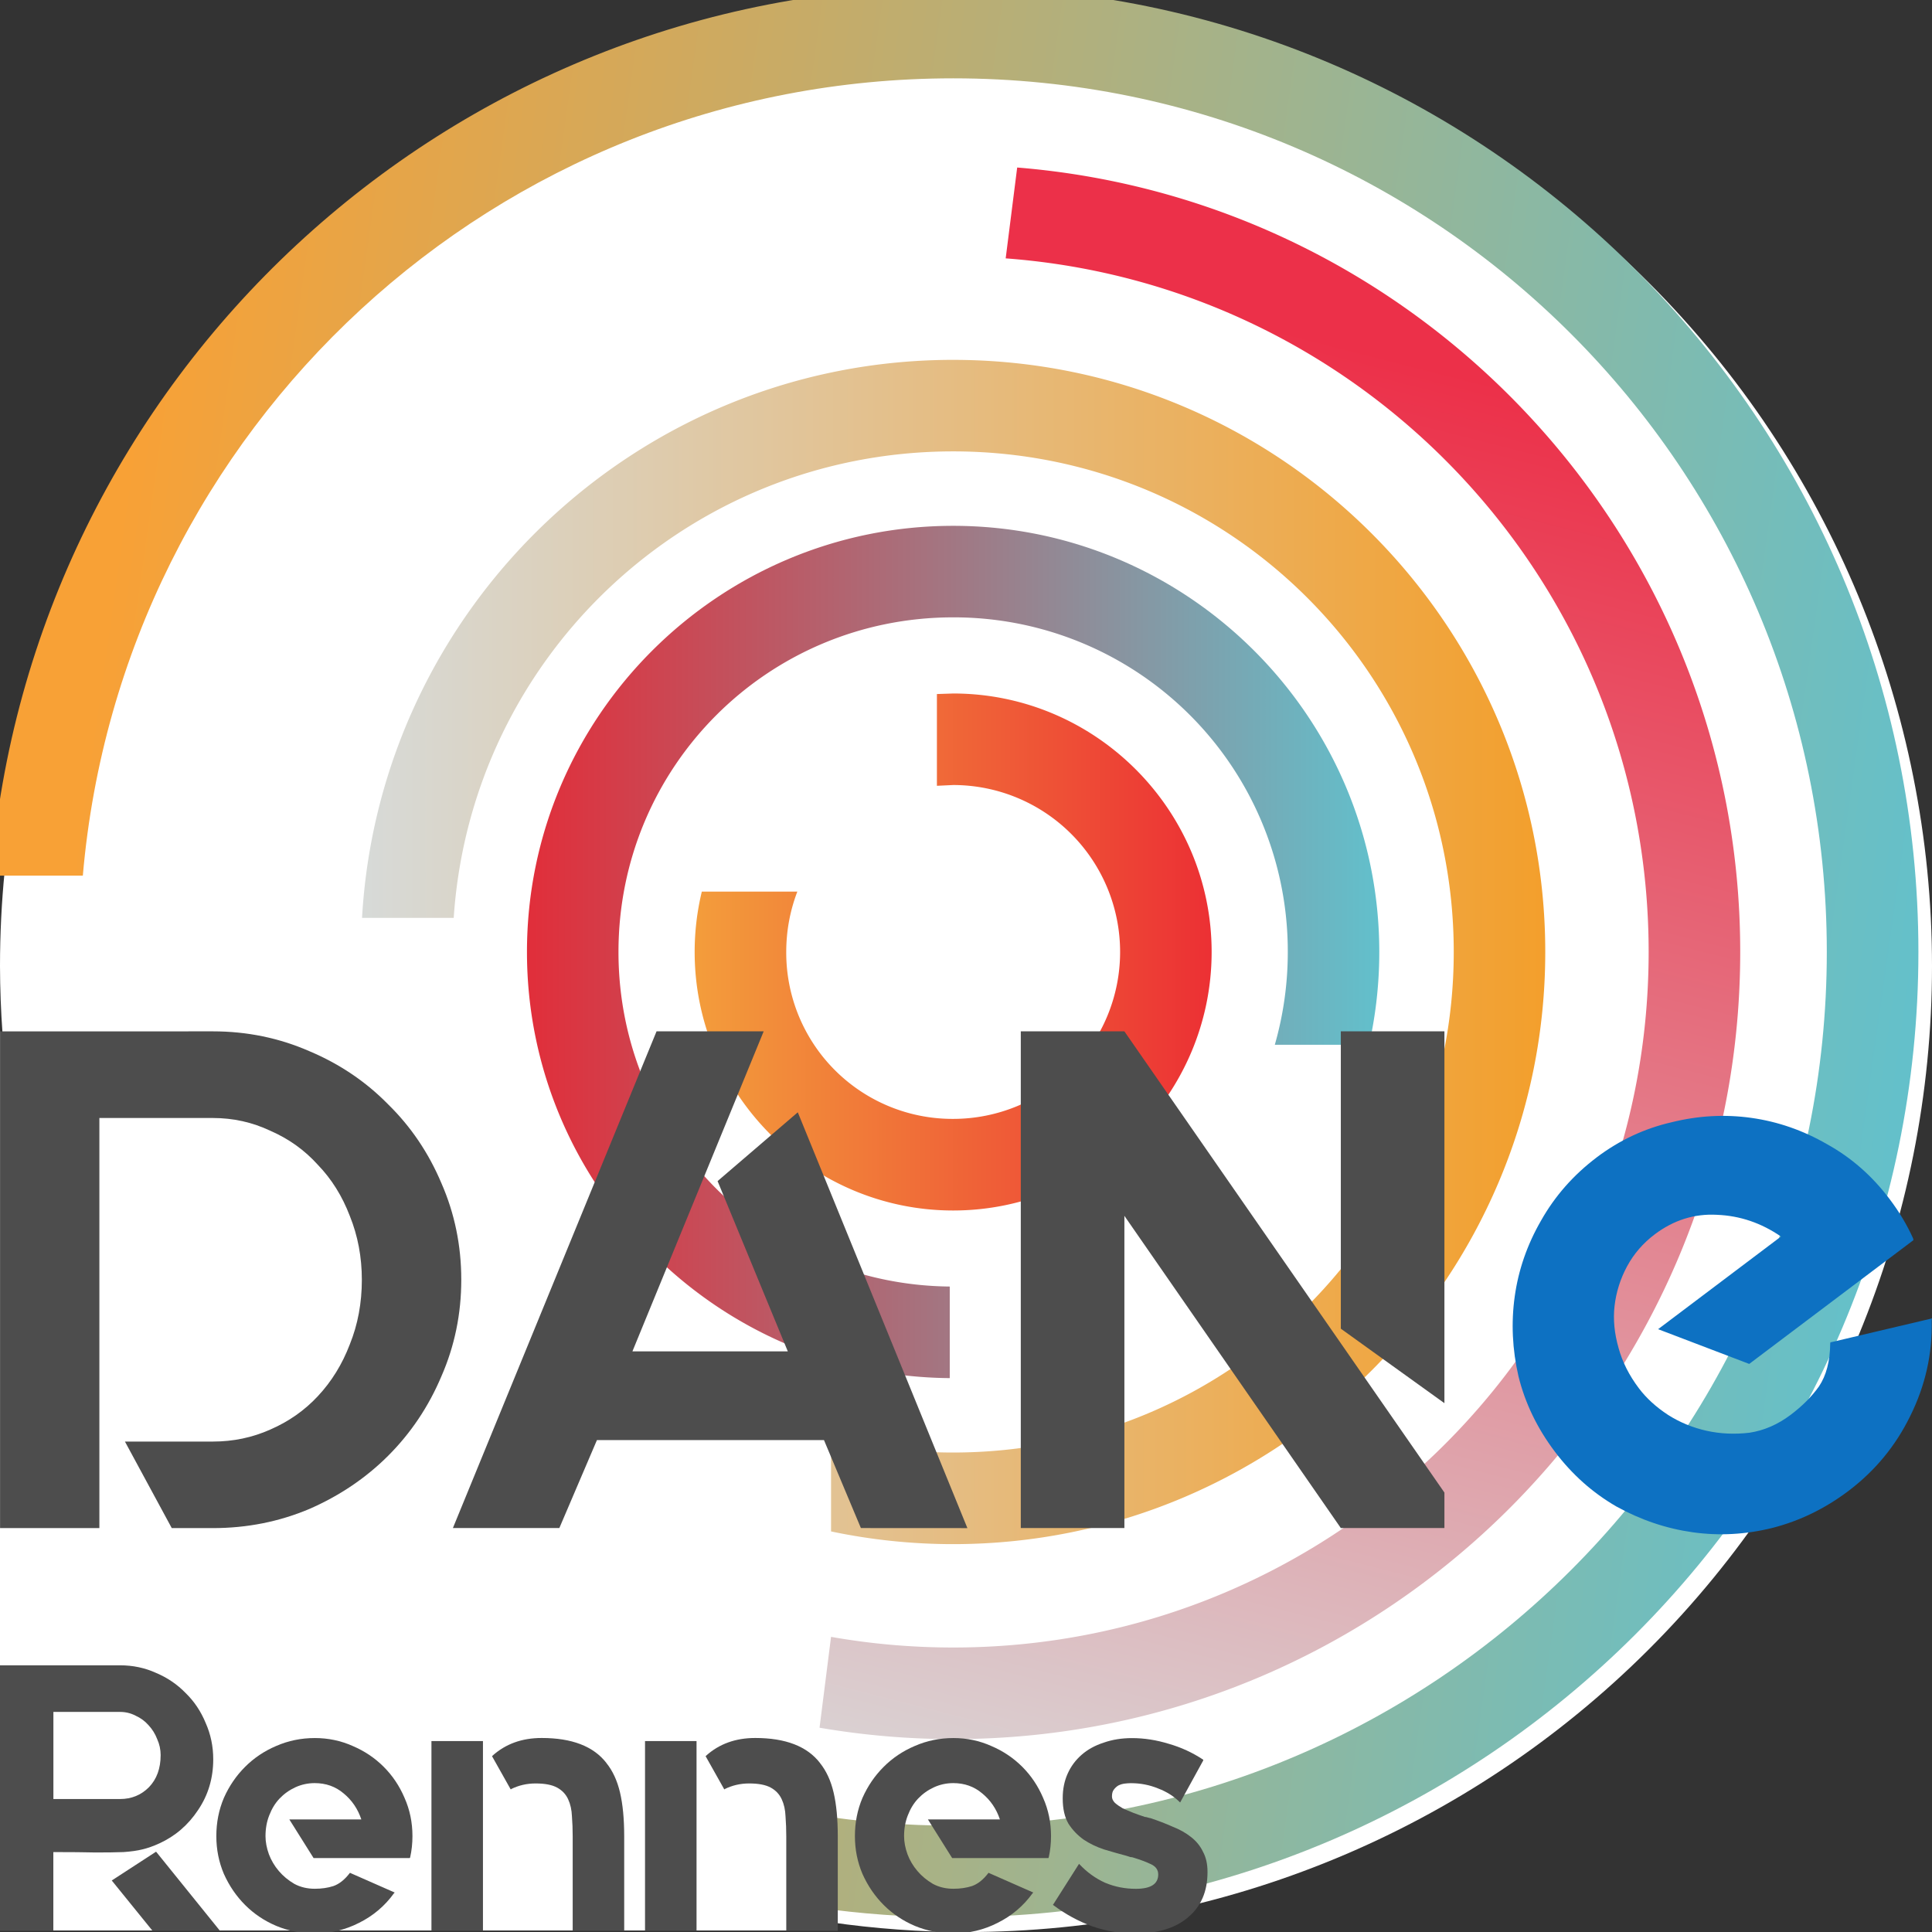
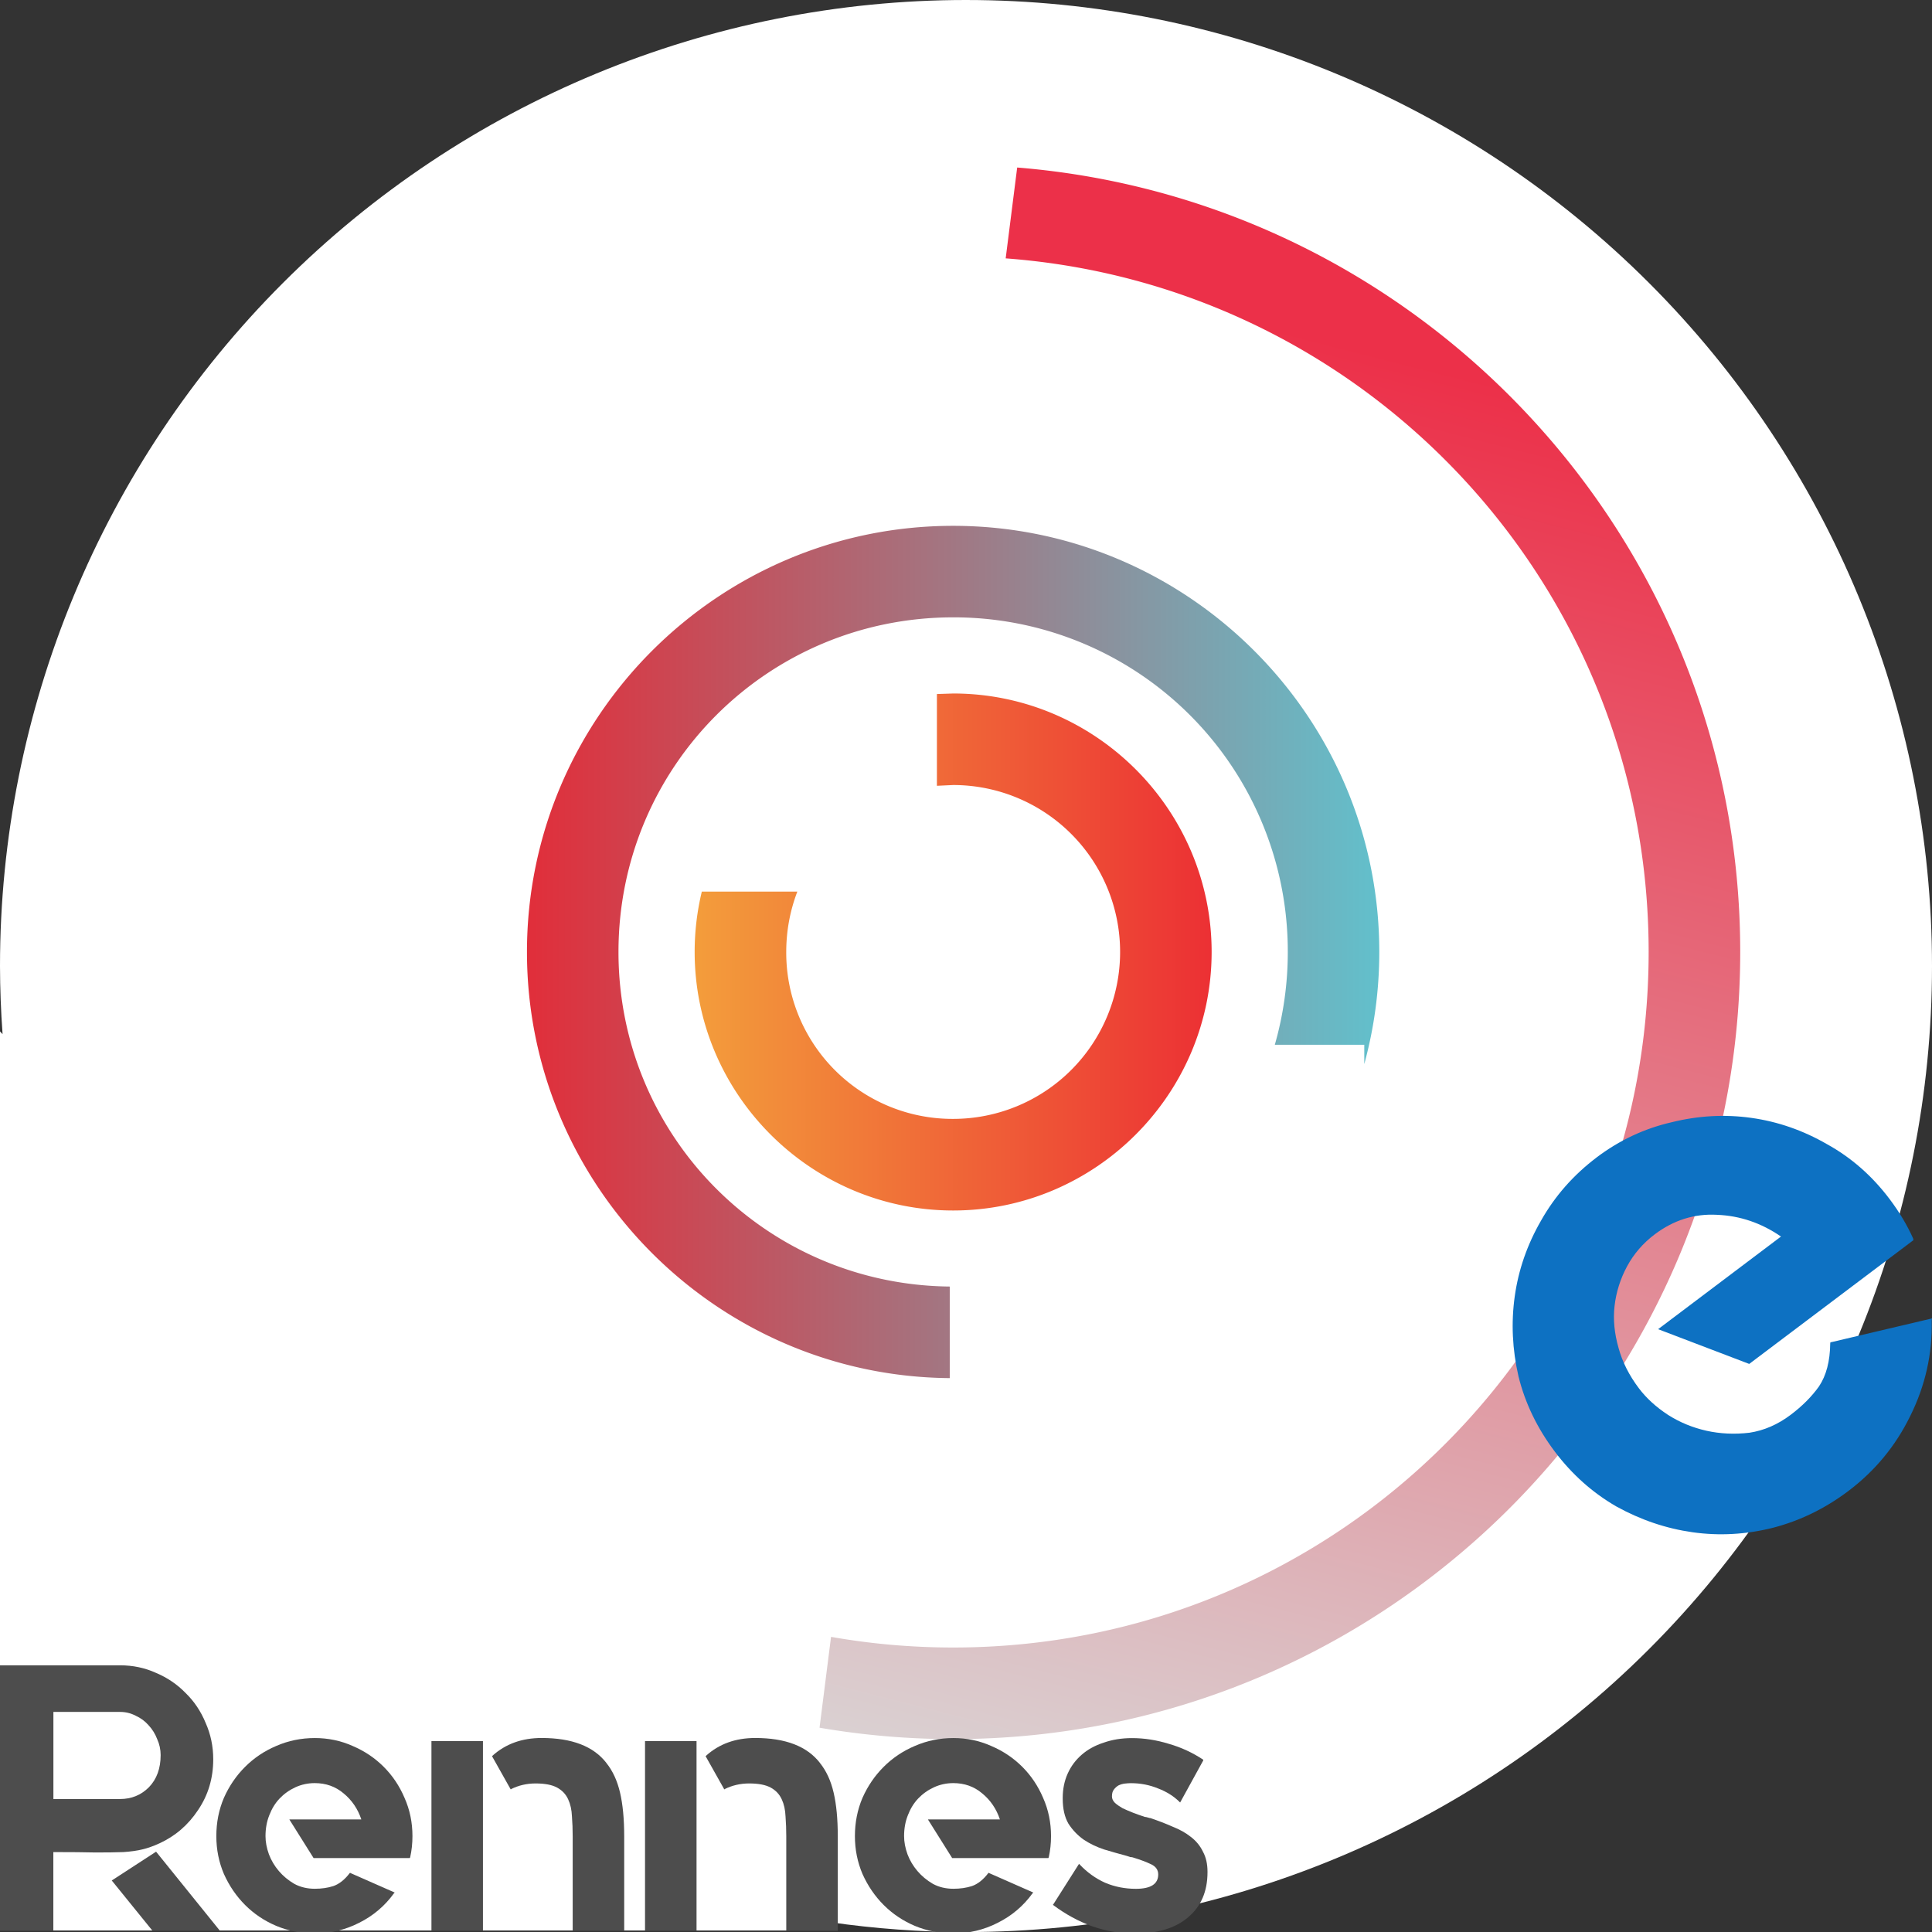
<svg xmlns="http://www.w3.org/2000/svg" xmlns:xlink="http://www.w3.org/1999/xlink" width="64" height="64" viewBox="0 0 33.867 33.867">
  <rect x="0" y="0" width="33.867" height="33.867" fill="#333333" stroke="none" />
  <defs>
    <linearGradient id="A" x1="365.56" y1="523.549" x2="531.23" y2="546.929" xlink:href="#H">
      <stop offset="0" stop-color="#f8a136" />
      <stop offset="1" stop-color="#64c0ca" />
    </linearGradient>
    <linearGradient id="B" x1="448.332" y1="483.928" x2="413.533" y2="620.129" xlink:href="#H">
      <stop offset="0" stop-color="#ec3049" />
      <stop offset="1" stop-color="#d9d9d9" />
    </linearGradient>
    <linearGradient id="C" x1="389.871" y1="546.928" x2="497.34" y2="546.928" xlink:href="#H">
      <stop offset="0" stop-color="#d7dad8" />
      <stop offset="1" stop-color="#f39f2c" />
    </linearGradient>
    <linearGradient id="D" x1="404.852" y1="546.926" x2="482.266" y2="546.926" xlink:href="#H">
      <stop offset="0" stop-color="#e12e3a" />
      <stop offset="1" stop-color="#62c0cc" />
    </linearGradient>
    <linearGradient id="E" x1="420.082" y1="546.928" x2="467.037" y2="546.928" xlink:href="#H">
      <stop offset="0" stop-color="#f39d3b" />
      <stop offset="1" stop-color="#ec3034" />
    </linearGradient>
    <path id="F" d="M111.394 144.237q.352 0 .664.139.312.133.544.365.232.232.365.544.139.312.139.671 0 .193-.04.372l-.007.013h-1.686l-.425-.677h1.262q-.093-.279-.312-.458-.212-.179-.505-.179-.179 0-.339.073-.159.073-.279.199-.113.12-.179.292-.066.166-.066.365 0 .153.06.319.06.159.173.292.113.133.272.226.159.086.359.086.179 0 .325-.047.153-.053.286-.226l.007-.007.013.007.77.339-.013.013q-.239.332-.611.518-.365.186-.777.186-.359 0-.677-.133-.312-.133-.544-.365-.232-.232-.372-.544-.133-.312-.133-.664 0-.359.133-.671.139-.312.372-.544.232-.232.544-.365.319-.139.677-.139z" />
    <path id="G" d="M113.439 144.29h.903v3.32h-.903zm3.067.385q.166.206.239.518.073.312.073.77v1.647h-.903v-1.647q0-.186-.013-.352-.007-.173-.066-.299-.06-.133-.193-.206-.133-.073-.378-.073-.232 0-.432.1v.007l-.007-.007-.325-.578.007-.007q.345-.312.863-.312.797 0 1.135.438z" />
    <linearGradient id="H" gradientUnits="userSpaceOnUse" />
  </defs>
  <g transform="translate(-105.876 -113.77)">
    <path d="M122.81 113.77c-4.491 0-8.798 1.784-11.974 4.96s-4.96 7.483-4.96 11.974c.001.398.016.796.045 1.194l-.045-.048v15.761h14.686l-.136-.146c.789.114 1.586.172 2.383.173 4.491 0 8.798-1.784 11.974-4.96s4.96-7.483 4.96-11.974-1.784-8.798-4.96-11.974-7.483-4.96-11.974-4.96z" fill="#fff" />
    <g transform="matrix(.193 0 0 .193 36.977 24.901)">
-       <path d="M443.563 459.258c-46.036 0-83.859 35.6-87.4 80.736h8.35c3.504-40.62 37.511-72.418 79.051-72.418 43.875 0 79.348 35.472 79.348 79.348s-35.472 79.355-79.348 79.355c-4.263 0-8.444-.337-12.523-.982v8.406c4.091.587 8.271.896 12.523.896 48.369 0 87.668-39.307 87.668-87.676s-39.299-87.666-87.668-87.666z" fill="url(#A)" />
      <path d="M449.377 475.676l-1.045 8.252c32.703 2.431 58.398 29.662 58.398 62.996 0 34.939-28.229 63.174-63.168 63.174-3.785 0-7.491-.331-11.092-.967l-1.045 8.252a71.69 71.69 0 0 0 12.137 1.035c39.433 0 71.486-32.062 71.486-71.494 0-37.475-28.951-68.281-65.672-71.248z" fill="url(#B)" />
-       <path d="M443.563 493.146c-28.615 0-52.082 22.465-53.691 50.684h8.326c1.585-23.709 21.246-42.371 45.365-42.371 25.159 0 45.465 20.305 45.465 45.465s-20.305 45.465-45.465 45.465a45.75 45.75 0 0 1-11.092-1.357v8.523a53.78 53.78 0 0 0 11.092 1.154c29.653 0 53.777-24.132 53.777-53.785s-24.124-53.777-53.777-53.777z" fill="url(#C)" />
      <path d="M443.563 508.221c-21.328 0-38.711 17.375-38.711 38.703 0 21.224 17.215 38.539 38.4 38.707v-8.318c-16.69-.166-30.088-13.658-30.088-30.389 0-16.834 13.564-30.391 30.398-30.391a30.33 30.33 0 0 1 30.393 30.391 30.59 30.59 0 0 1-1.178 8.428h8.125v1.756c.887-3.247 1.363-6.661 1.363-10.184 0-21.328-17.375-38.703-38.703-38.703z" fill="url(#D)" />
      <path d="M443.563 523.449l-1.477.049v8.334l1.477-.07a15.1 15.1 0 1 1 0 30.324 15.1 15.1 0 0 1-15.162-15.162c0-1.937.357-3.783 1.008-5.48h-8.676a23.33 23.33 0 0 0-.65 5.48c0 12.917 10.564 23.482 23.48 23.482s23.475-10.566 23.475-23.482-10.558-23.475-23.475-23.475z" fill="url(#E)" />
    </g>
-     <path d="M109.608 131.849q.896 0 1.692.348.796.336 1.381.933.597.585.933 1.381.348.796.348 1.692 0 .896-.348 1.692-.336.796-.933 1.393-.585.585-1.381.933-.796.336-1.692.336h-.721l-.821-1.517h1.542q.535 0 1.007-.211.485-.211.833-.585.361-.386.56-.908.211-.522.211-1.132 0-.597-.211-1.119-.199-.522-.56-.896-.348-.386-.833-.597-.473-.224-1.007-.224h-1.99v7.189h-1.741v-8.707zm11.359 8.707l-.647-1.542h-3.98l-.659 1.542h-1.866l3.57-8.707h1.878l-2.301 5.61h2.724l-1.231-2.985 1.406-1.206 2.973 7.289zm4.619-8.707l5.61 8.085v.622h-1.816l-3.794-5.473v5.473h-1.816v-8.707zm3.794 0h1.816v6.518l-1.816-1.306z" fill="#4d4d4d" />
    <path d="M133.864 134.059q.601-.453 1.313-.616.704-.175 1.4-.077.696.098 1.324.46.64.353 1.101.966.248.329.41.686l.006.031-2.879 2.17-1.597-.609 2.154-1.624q-.518-.357-1.122-.381-.593-.033-1.092.343-.306.231-.484.56-.178.33-.22.699-.039.349.07.73.1.369.357.709.197.261.512.467.307.195.671.277.364.081.755.035.383-.058.723-.314.306-.231.496-.498.192-.287.197-.753l.003-.02.031-.006 1.751-.413-.006.04q.019.874-.376 1.67-.384.787-1.087 1.317-.612.461-1.327.645-.704.175-1.4.077-.696-.098-1.336-.451-.628-.362-1.081-.963-.461-.612-.636-1.316-.164-.712-.066-1.408.098-.696.46-1.324.365-.648.977-1.11z" fill="#0d71c2" />
    <g fill="#4d4d4d">
      <path d="M109.727 147.61h-1.182l-.71-.876.777-.505zm-1.056-1.527q-.159.073-.299.106-.133.033-.332.047-.193.007-.485.007-.285-.007-.744-.007v1.374h-.936v-4.648h2.105q.339 0 .631.133.299.126.518.352.226.219.352.525.133.299.133.637 0 .498-.266.89-.259.392-.677.584zm-1.859-.777h1.169q.299 0 .505-.206.206-.212.206-.564 0-.146-.06-.279-.053-.139-.153-.246-.093-.106-.226-.166-.126-.066-.272-.066h-1.169v1.507.007z" />
      <use xlink:href="#F" />
      <use xlink:href="#G" />
      <use xlink:href="#G" x="3.744" />
      <use xlink:href="#F" x="11.194" />
      <path d="M126.034 145.638q.219.073.398.153.186.073.319.179.139.106.212.259.08.146.08.352v.007q0 .505-.339.79-.332.286-.936.286-.378 0-.744-.126-.365-.133-.684-.372l-.007-.007.007-.007.451-.71.007.007q.199.212.451.325.252.106.538.106.392 0 .392-.252 0-.12-.126-.179-.126-.06-.299-.113-.033-.013-.066-.013-.027-.007-.06-.02-.199-.053-.398-.113-.199-.066-.359-.173-.159-.113-.266-.279-.1-.173-.1-.438v-.013q0-.232.086-.425.086-.193.246-.332.159-.139.385-.212.226-.08.498-.08.319 0 .644.1.325.093.604.279v.013l-.405.737-.007-.007q-.153-.153-.378-.239-.226-.093-.478-.093-.046 0-.106.007-.06.007-.113.033-.046.027-.08.073-.033.04-.033.12 0 .06.053.113.053.047.133.093.086.04.186.08.106.04.206.073.02 0 .04.007.027.007.047.013z" />
    </g>
  </g>
</svg>